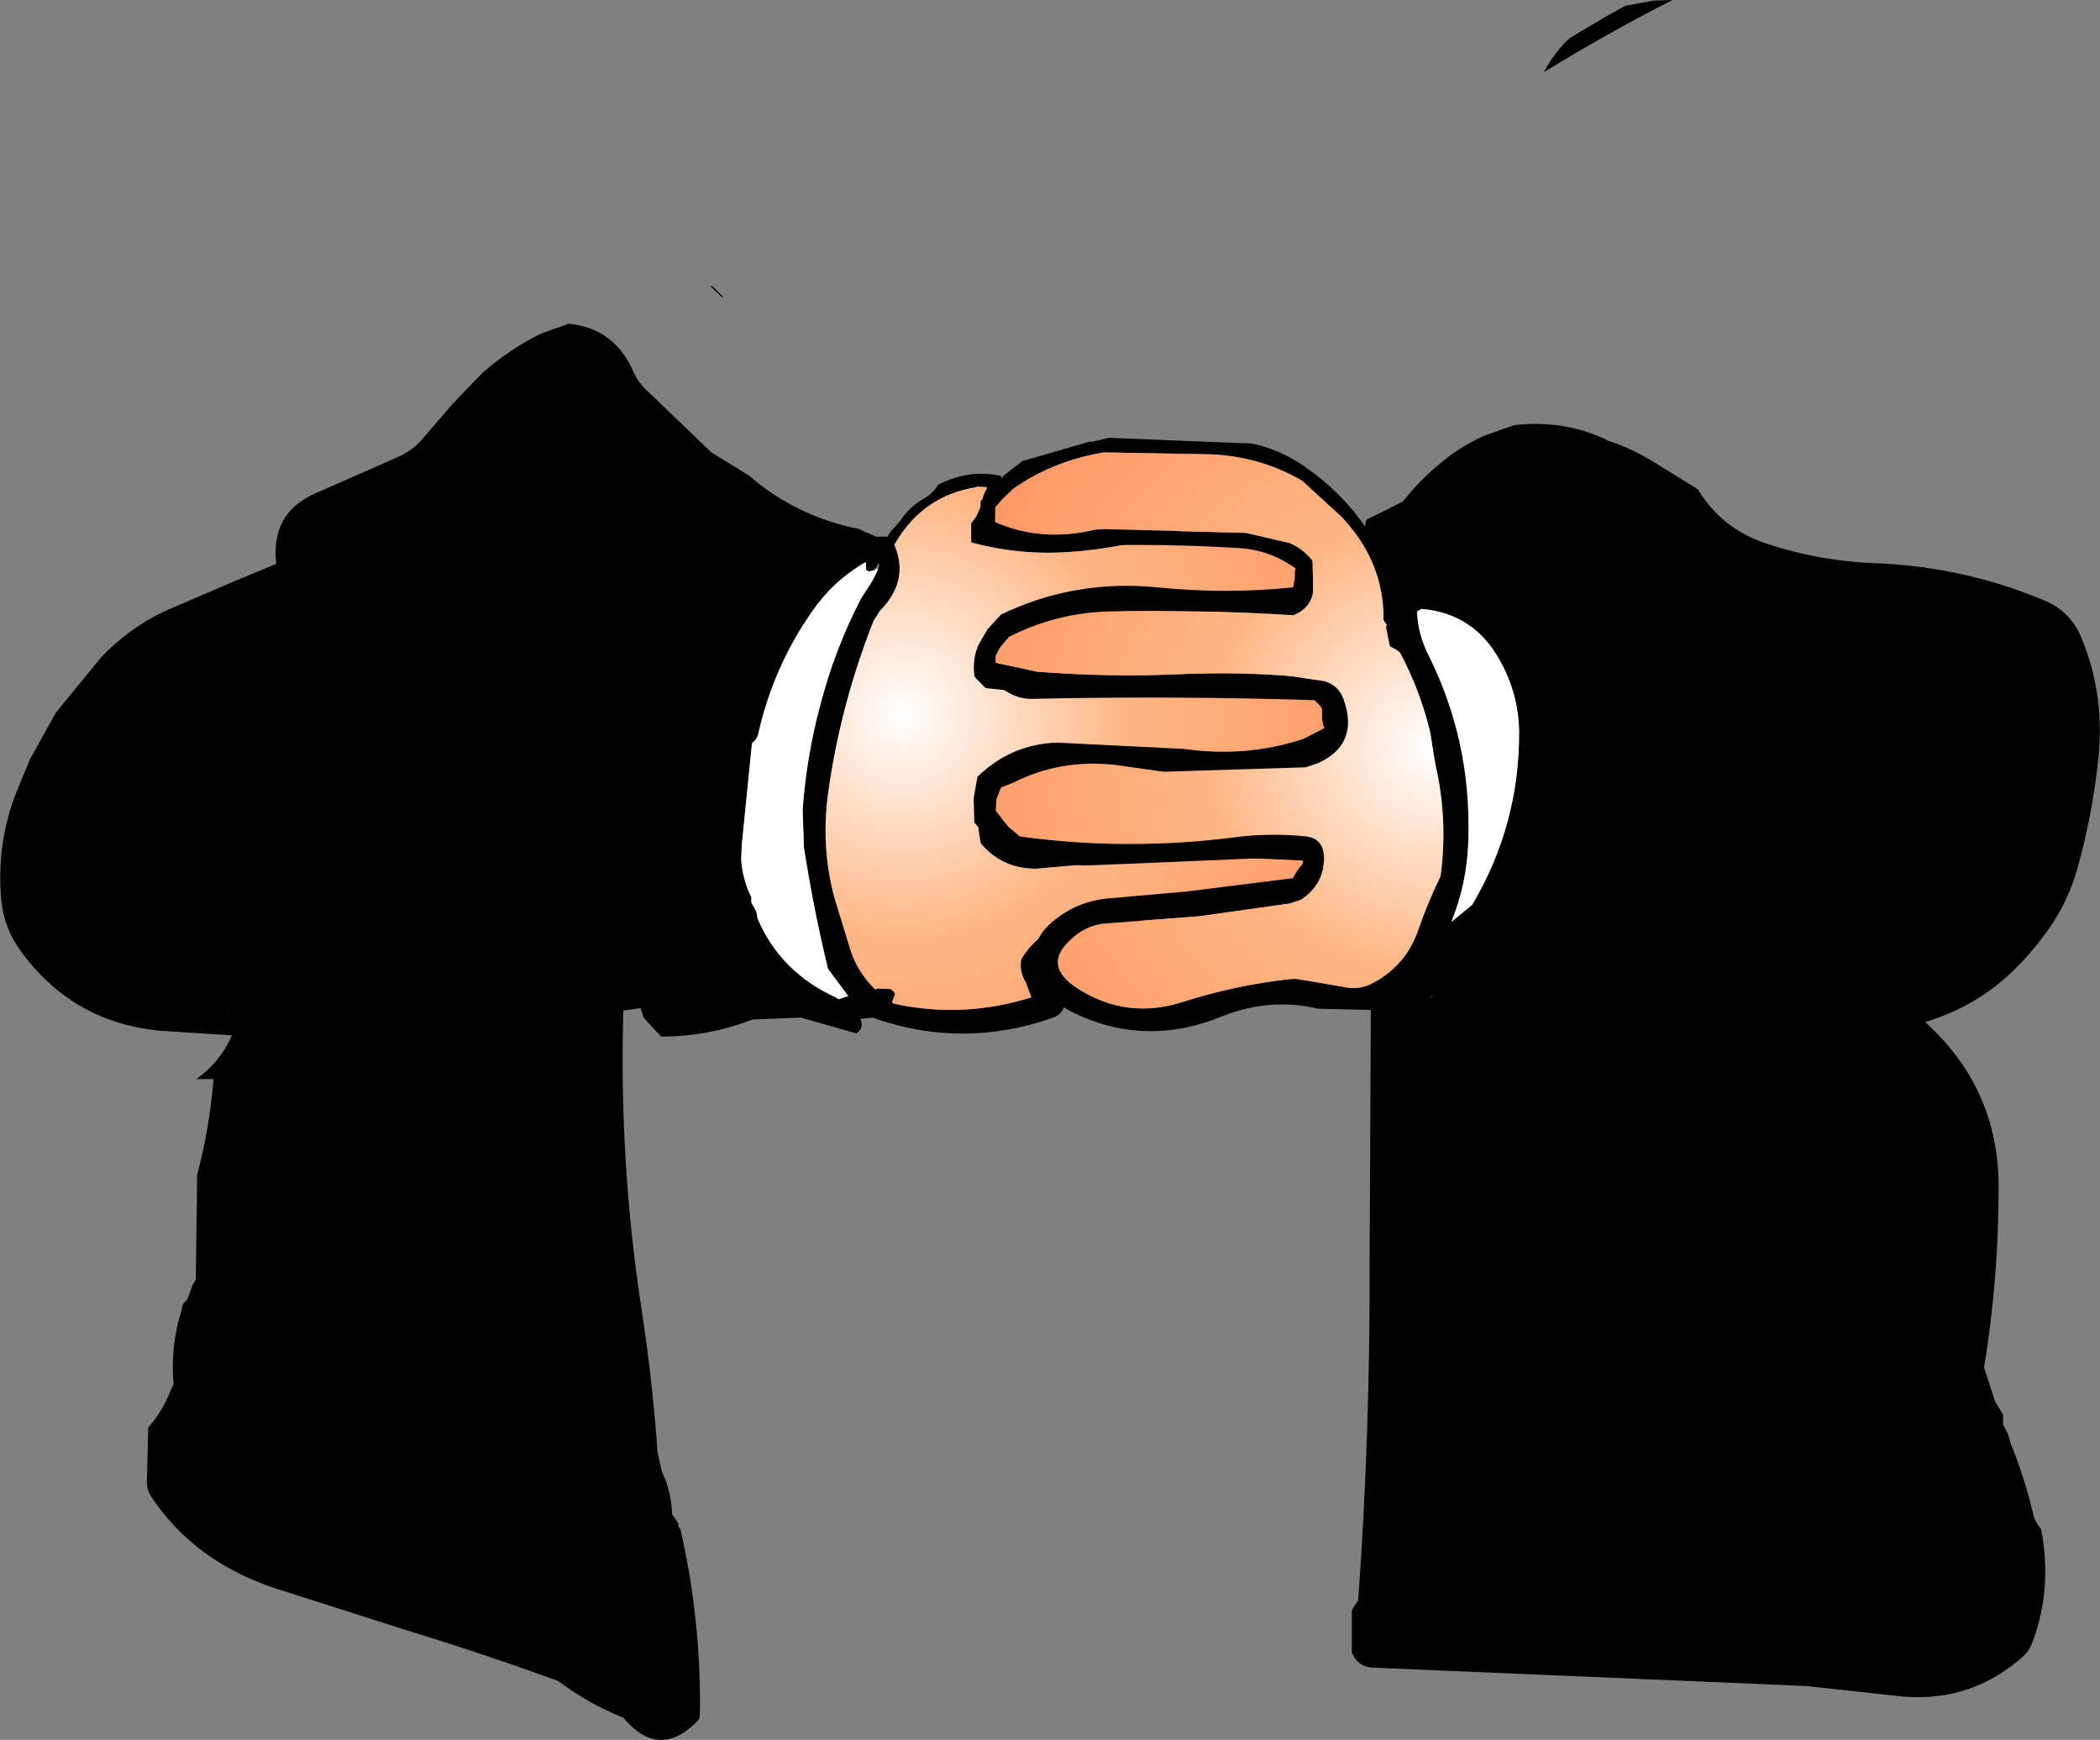
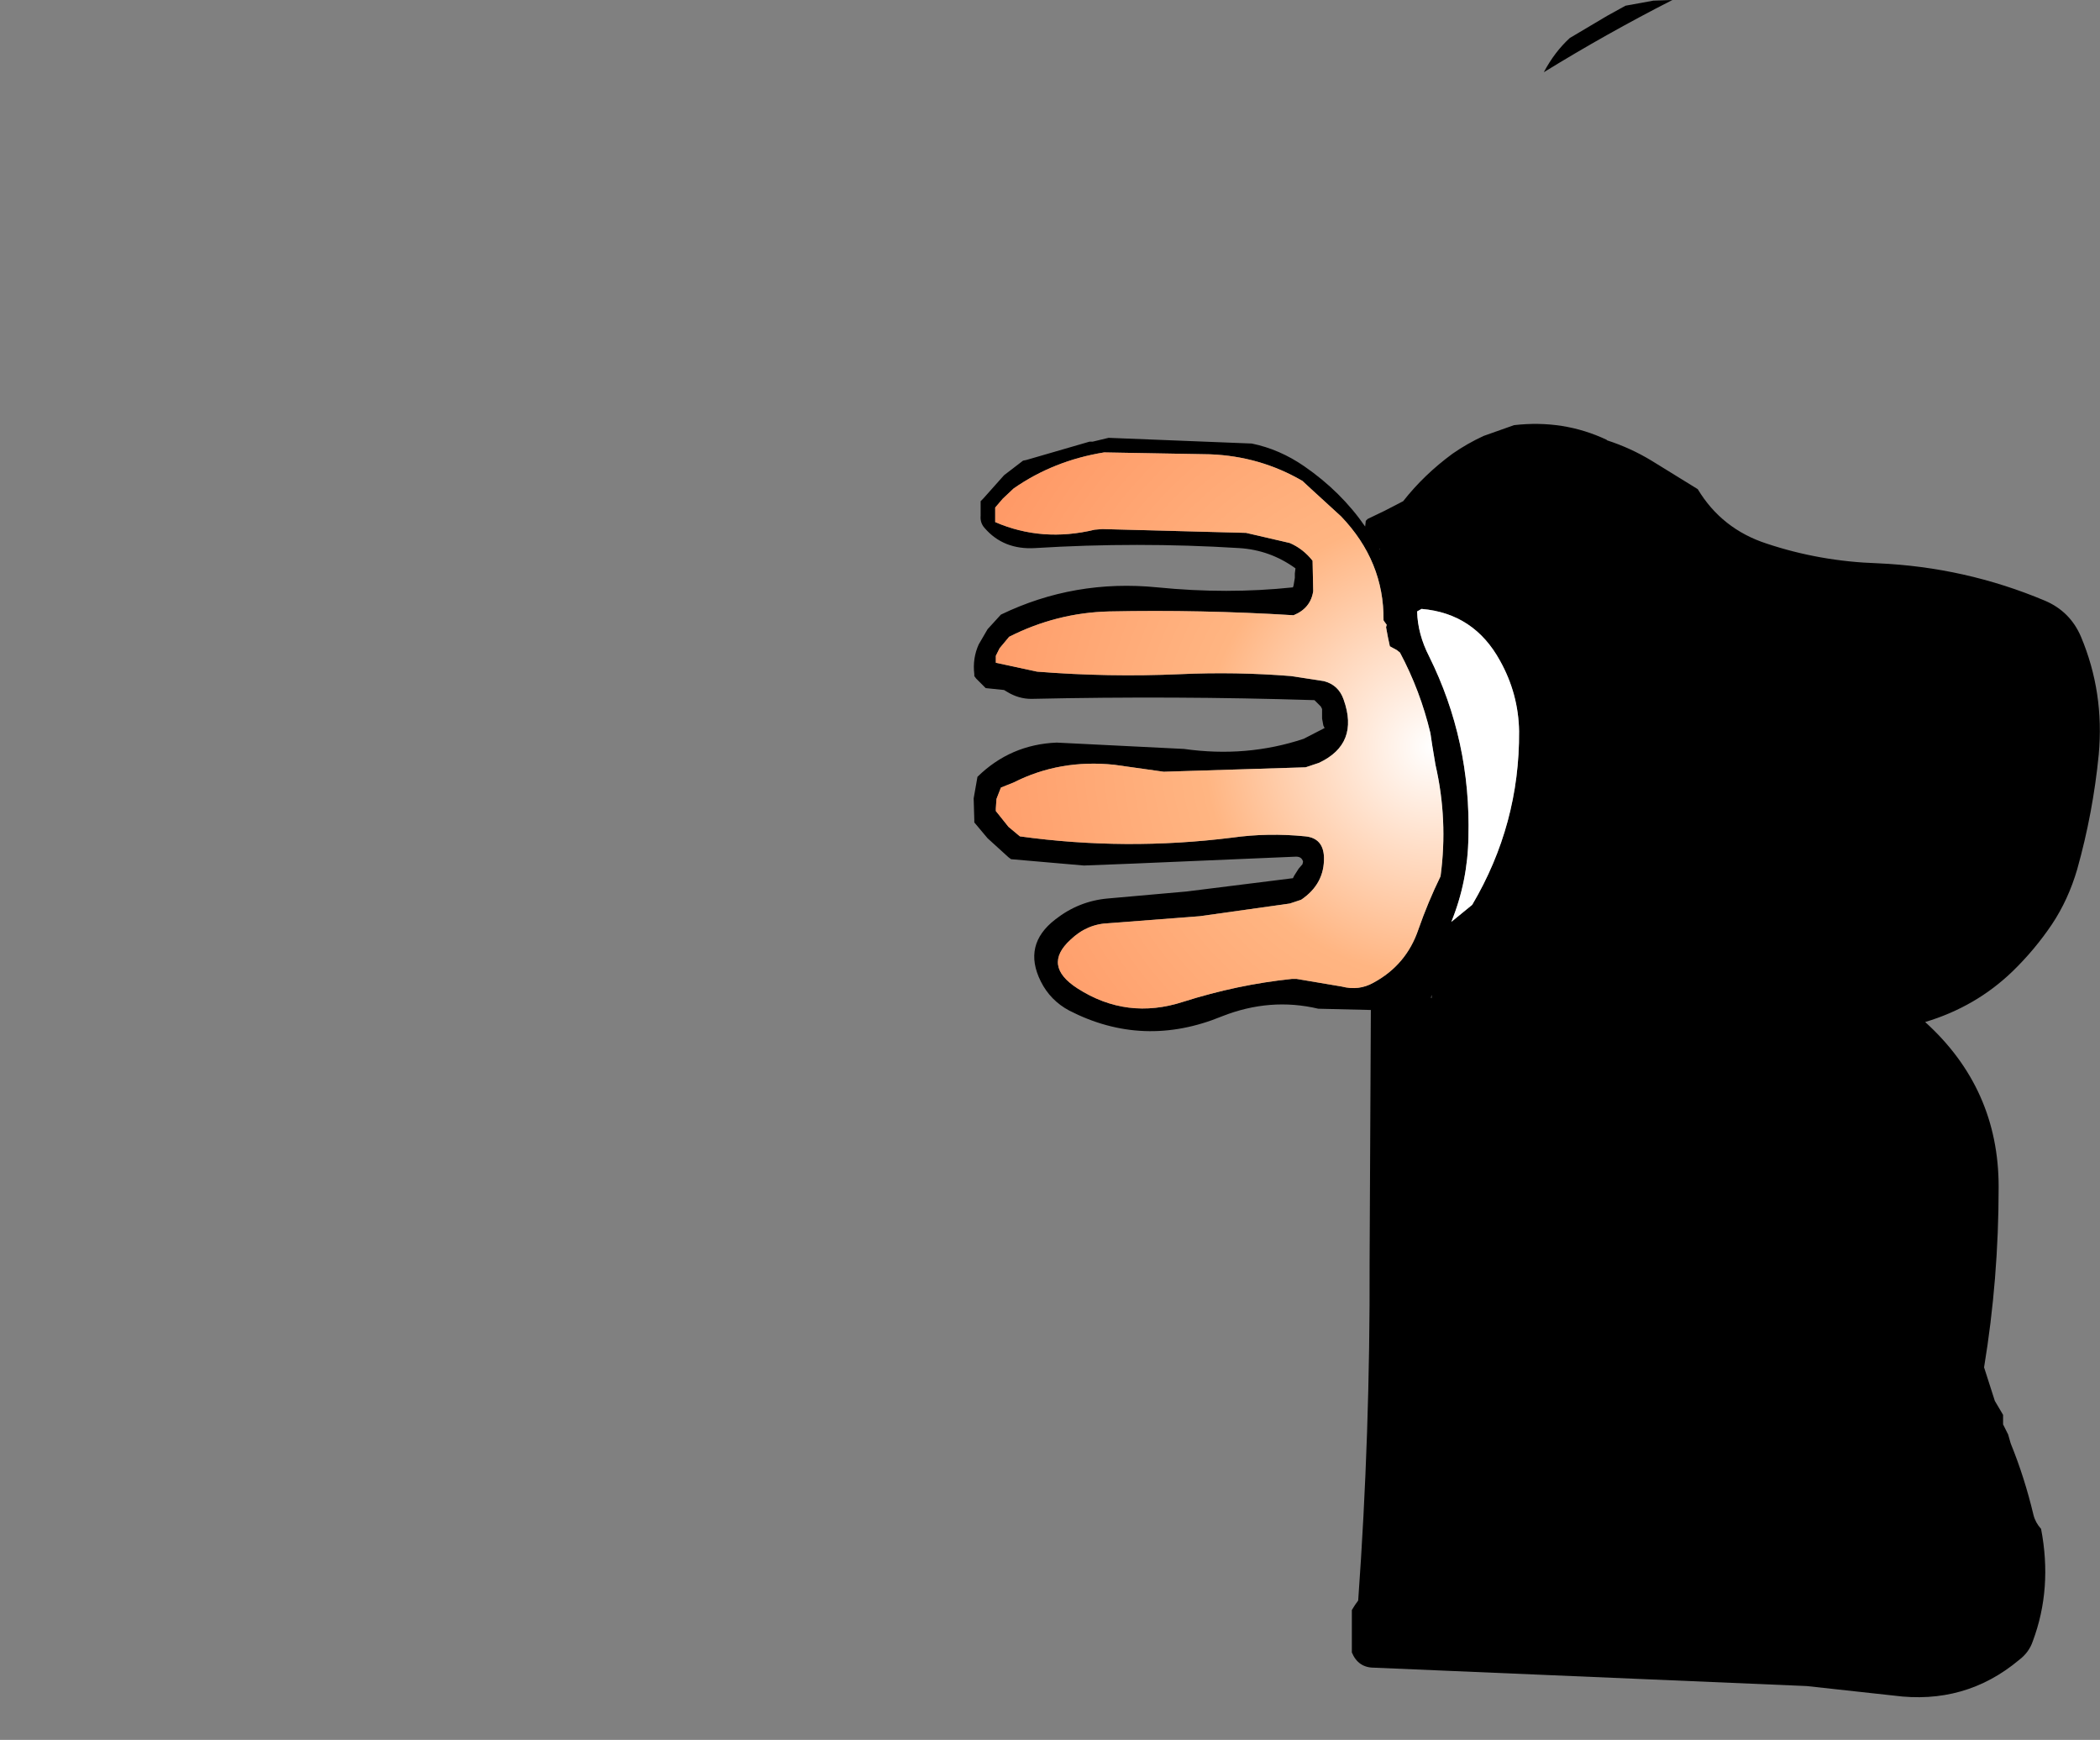
<svg xmlns="http://www.w3.org/2000/svg" height="137.3px" width="165.75px">
  <rect width="100%" height="100%" fill="#808080" stroke="none" />
  <g transform="matrix(1.0, 0.0, 0.0, 1.0, 82.9, 68.65)">
-     <path d="M9.65 -20.35 Q4.6 -20.75 -0.25 -19.6 L-0.55 -19.2 Q-0.8 -18.6 -1.4 -18.4 L1.15 -18.4 15.15 -17.95 Q19.55 -17.35 23.6 -15.45 L23.7 -15.25 23.8 -14.9 23.85 -14.55 Q24.9 -13.1 25.2 -11.4 25.4 -10.1 24.65 -9.1 L24.2 -7.9 22.7 -6.65 Q15.0 -6.05 7.4 -7.65 L0.1 -7.85 Q-4.25 -7.1 -3.8 -3.05 -3.75 -2.55 -3.25 -2.4 0.7 -1.0 5.0 -1.95 12.85 -3.65 20.95 -2.9 23.7 -2.1 25.5 0.0 L25.7 0.55 Q26.9 3.4 24.6 5.85 24.15 6.35 23.45 6.5 17.75 7.9 12.0 6.5 L10.0 6.05 Q5.2 5.1 0.75 6.6 L0.3 6.8 -0.3 7.25 -0.35 7.4 -0.4 7.6 -0.5 7.8 Q0.7 8.8 1.05 10.15 1.3 11.3 0.1 11.7 -6.75 14.05 -13.45 11.85 L-14.0 11.65 -15.0 11.75 Q-14.65 12.4 -15.3 12.9 L-19.7 11.65 -23.5 11.8 Q-27.0 13.15 -30.7 13.15 L-31.05 12.8 -32.1 11.65 -32.15 11.5 -32.2 11.3 -32.35 10.9 -33.7 11.1 Q-34.05 23.1 -32.25 34.75 -31.4 40.3 -31.0 45.95 L-30.65 47.5 Q-29.9 49.1 -29.85 50.85 L-29.6 51.2 -29.35 51.6 -29.35 51.85 -29.2 52.0 Q-27.6 58.95 -27.65 66.25 L-27.7 67.0 Q-30.8 70.35 -33.7 66.9 -36.45 65.8 -38.85 64.0 -44.75 61.85 -50.8 60.0 L-61.3 56.65 Q-67.65 54.5 -71.0 49.4 -71.35 48.85 -71.3 48.1 L-71.2 44.0 Q-70.05 42.7 -69.4 41.0 L-69.2 40.6 Q-69.45 37.7 -68.65 35.0 L-68.45 34.25 -68.1 33.85 -67.7 32.75 -67.45 32.35 -67.35 25.25 -67.35 24.1 Q-66.35 20.35 -66.05 16.5 L-67.4 16.5 Q-65.5 15.15 -64.6 13.05 L-70.1 12.7 Q-77.15 12.1 -81.3 6.35 -82.6 4.55 -82.8 2.35 -83.2 -2.1 -81.6 -6.15 L-80.55 -8.7 -78.5 -12.4 -74.9 -16.8 Q-72.75 -19.05 -69.95 -20.4 L-64.6 -22.7 -61.1 -24.15 Q-61.55 -28.15 -58.05 -29.7 L-51.35 -32.65 Q-50.4 -33.1 -49.7 -33.85 L-47.2 -36.75 -44.85 -39.2 Q-42.7 -41.1 -40.15 -42.35 L-38.0 -43.1 Q-34.4 -42.75 -32.9 -39.3 -32.5 -38.4 -31.75 -37.75 L-26.75 -32.95 -23.75 -31.1 -23.1 -30.55 Q-19.5 -27.75 -15.05 -26.9 L-14.8 -26.75 -13.75 -26.3 -12.85 -26.3 -12.65 -26.65 -11.8 -27.6 Q-11.1 -28.7 -9.9 -29.35 -9.25 -29.75 -8.85 -30.4 -6.4 -31.65 -3.9 -31.1 L-3.8 -30.55 Q-3.75 -29.7 -4.25 -29.05 L-4.35 -28.85 -4.35 -28.65 -4.35 -28.3 -4.4 -27.9 -4.5 -27.75 -4.8 -27.3 -5.0 -26.95 Q0.15 -25.7 6.05 -27.35 10.6 -28.6 15.35 -28.3 19.85 -28.0 23.3 -25.45 L23.55 -25.05 Q23.95 -23.55 23.6 -22.05 22.2 -21.05 20.5 -20.85 L10.6 -20.3 9.65 -20.35 M21.75 -25.45 Q15.4 -28.25 8.65 -26.35 5.2 -25.35 1.6 -25.1 -2.4 -24.8 -6.25 -25.85 L-6.25 -26.2 -6.25 -26.8 -6.25 -27.35 -5.85 -27.9 -5.6 -28.45 -5.5 -28.65 -5.4 -29.2 -5.2 -29.75 -5.0 -30.15 -5.0 -30.2 -5.8 -30.25 -5.85 -30.2 Q-10.0 -29.55 -12.2 -25.85 L-12.3 -25.65 Q-11.1 -22.8 -13.45 -20.45 L-13.95 -19.65 Q-16.6 -12.95 -17.55 -5.95 -18.1 -1.8 -17.05 2.15 L-15.75 6.4 Q-15.15 8.15 -13.8 9.45 L-13.65 9.35 -12.6 9.4 -12.35 9.6 -12.25 9.8 -12.5 10.45 -12.35 10.55 Q-6.9 11.75 -1.5 10.05 L-1.95 8.85 Q-2.45 8.05 -2.3 7.05 -0.8 4.55 2.05 4.2 6.35 3.65 10.6 4.4 L20.1 5.0 23.6 4.35 Q25.7 1.1 22.05 -0.4 L20.75 -0.7 10.85 -1.15 10.1 -1.1 -1.05 -0.1 Q-3.75 -0.05 -5.5 -2.1 L-5.65 -3.05 -5.75 -4.5 -5.75 -4.7 -5.6 -4.9 -5.5 -5.1 Q-4.45 -9.05 0.1 -9.6 L7.85 -9.25 12.05 -8.5 15.3 -8.25 21.55 -8.45 Q22.7 -8.55 23.2 -9.65 L23.55 -10.2 23.4 -11.5 Q23.4 -12.7 22.45 -13.4 L22.4 -13.6 22.35 -13.8 22.35 -14.15 22.25 -14.3 22.1 -14.55 Q18.1 -16.4 13.6 -16.65 L-2.15 -16.9 Q-2.9 -16.9 -3.3 -17.6 L-3.35 -17.8 -3.35 -17.95 -3.35 -18.15 Q-0.95 -22.05 3.9 -21.95 L20.5 -21.65 21.45 -22.25 22.45 -23.1 22.45 -23.3 22.45 -23.45 22.45 -23.85 22.45 -24.2 22.35 -24.4 22.2 -24.6 22.2 -24.8 22.2 -24.95 21.95 -25.15 21.8 -25.35 21.75 -25.45 M-25.9 -45.3 L-25.8 -45.1 -26.6 -45.85 -26.85 -46.1 -26.65 -46.05 -25.9 -45.3 M-13.6 -23.7 L-13.5 -24.1 -13.6 -24.2 -13.6 -24.15 -13.7 -23.95 -13.75 -23.8 -13.9 -23.65 -14.35 -23.55 -14.55 -23.7 -14.55 -23.9 -14.55 -24.1 -14.55 -24.25 -14.55 -24.3 -14.65 -24.25 Q-17.15 -22.8 -18.8 -20.4 -21.85 -16.05 -23.05 -10.75 -23.15 -10.3 -23.55 -10.0 L-24.35 -2.0 -24.4 -0.85 Q-24.3 0.75 -23.6 2.15 L-23.6 2.35 -23.6 2.55 -23.5 2.75 -23.2 3.3 -23.1 3.85 Q-21.3 8.05 -16.95 10.05 L-16.7 10.2 -15.95 9.95 -17.55 7.8 Q-18.7 3.05 -19.45 -1.8 L-19.55 -4.75 Q-19.25 -8.9 -18.2 -12.85 -17.05 -17.35 -14.95 -21.4 L-14.05 -22.8 -13.6 -23.7 M-64.95 11.0 L-64.95 11.05 -64.9 11.05 -64.95 11.0" fill="#000000" fill-rule="evenodd" stroke="none" />
-     <path d="M21.75 -25.45 L21.8 -25.35 21.95 -25.15 22.2 -24.95 22.2 -24.8 22.2 -24.6 22.35 -24.4 22.45 -24.2 22.45 -23.85 22.45 -23.45 22.45 -23.3 22.45 -23.1 21.45 -22.25 20.5 -21.65 3.9 -21.95 Q-0.95 -22.05 -3.35 -18.15 L-3.35 -17.95 -3.35 -17.8 -3.3 -17.6 Q-2.9 -16.9 -2.15 -16.9 L13.6 -16.65 Q18.1 -16.4 22.1 -14.55 L22.25 -14.3 22.35 -14.15 22.35 -13.8 22.4 -13.6 22.45 -13.4 Q23.4 -12.7 23.4 -11.5 L23.55 -10.2 23.2 -9.65 Q22.7 -8.55 21.55 -8.45 L15.3 -8.25 12.05 -8.5 7.85 -9.25 0.1 -9.6 Q-4.45 -9.05 -5.5 -5.1 L-5.6 -4.9 -5.75 -4.7 -5.75 -4.5 -5.65 -3.05 -5.5 -2.1 Q-3.75 -0.05 -1.05 -0.1 L10.1 -1.1 10.85 -1.15 20.75 -0.7 22.05 -0.4 Q25.7 1.1 23.6 4.35 L20.1 5.0 10.6 4.4 Q6.35 3.65 2.05 4.2 -0.8 4.55 -2.3 7.05 -2.45 8.05 -1.95 8.85 L-1.5 10.05 Q-6.9 11.75 -12.35 10.55 L-12.5 10.45 -12.25 9.8 -12.35 9.6 -12.6 9.4 -13.65 9.35 -13.8 9.45 Q-15.15 8.15 -15.75 6.4 L-17.05 2.15 Q-18.1 -1.8 -17.55 -5.95 -16.6 -12.95 -13.95 -19.65 L-13.45 -20.45 Q-11.1 -22.8 -12.3 -25.65 L-12.2 -25.85 Q-10.0 -29.55 -5.85 -30.2 L-5.8 -30.25 -5.0 -30.2 -5.0 -30.15 -5.2 -29.75 -5.4 -29.2 -5.5 -28.65 -5.6 -28.45 -5.85 -27.9 -6.25 -27.35 -6.25 -26.8 -6.25 -26.2 -6.25 -25.85 Q-2.4 -24.8 1.6 -25.1 5.2 -25.35 8.65 -26.35 15.4 -28.25 21.75 -25.45" fill="url(#gradient0)" fill-rule="evenodd" stroke="none" />
-     <path d="M-13.75 -23.8 L-13.6 -23.7 -14.05 -22.8 -14.95 -21.4 Q-17.05 -17.35 -18.2 -12.85 -19.25 -8.9 -19.55 -4.75 L-19.45 -1.8 Q-18.7 3.05 -17.55 7.8 L-15.95 9.95 -16.7 10.2 -16.95 10.05 Q-21.3 8.05 -23.1 3.85 L-23.2 3.3 -23.5 2.75 -23.6 2.55 -23.6 2.35 -23.6 2.15 Q-24.3 0.75 -24.4 -0.85 L-24.35 -2.0 -23.55 -10.0 Q-23.15 -10.3 -23.05 -10.75 -21.85 -16.05 -18.8 -20.4 -17.15 -22.8 -14.65 -24.25 L-14.55 -24.25 -14.55 -24.1 -14.55 -23.9 -14.55 -23.7 -14.35 -23.55 -13.9 -23.65 -13.75 -23.8" fill="#ffffff" fill-rule="evenodd" stroke="none" />
    <path d="M38.95 -62.95 Q39.8 -64.55 41.0 -65.65 L43.95 -67.4 45.4 -68.2 47.6 -68.6 49.1 -68.65 Q43.9 -66.0 38.95 -62.95 M78.5 -21.25 Q80.5 -20.4 81.35 -18.4 83.2 -14.0 82.75 -9.1 82.3 -4.5 81.05 -0.05 80.35 2.35 79.05 4.3 77.7 6.3 75.95 8.0 73.05 10.8 69.05 12.0 74.85 17.25 74.85 25.0 74.85 32.3 73.7 39.25 L74.55 41.9 75.2 43.0 75.2 43.4 75.2 43.75 75.6 44.55 75.8 45.25 Q76.9 47.95 77.6 50.9 77.75 51.5 78.2 52.0 79.1 56.7 77.55 60.85 77.25 61.75 76.45 62.35 72.2 65.9 66.55 65.15 L59.7 64.4 25.55 62.95 Q24.3 62.95 23.8 61.75 L23.8 59.5 23.8 58.4 24.05 58.0 24.3 57.65 Q25.25 44.45 25.2 31.0 L25.3 11.05 21.15 10.95 Q17.35 10.05 13.55 11.55 7.35 14.1 1.5 11.1 0.0 10.3 -0.75 8.8 -2.2 5.9 0.4 3.9 2.25 2.45 4.55 2.25 L10.75 1.7 19.15 0.65 19.25 0.45 19.6 -0.1 19.9 -0.45 19.95 -0.65 Q19.85 -1.05 19.4 -1.05 L6.5 -0.5 2.65 -0.35 -3.1 -0.85 -3.3 -1.0 -4.95 -2.5 -6.0 -3.75 -6.0 -3.95 -6.05 -5.65 -5.75 -7.35 Q-3.15 -9.9 0.5 -10.05 L10.55 -9.55 Q15.5 -8.85 20.0 -10.35 L21.65 -11.2 21.55 -11.4 21.45 -11.95 21.45 -12.35 21.45 -12.7 21.35 -12.9 20.85 -13.4 Q9.75 -13.75 -1.5 -13.5 -2.5 -13.5 -3.4 -14.05 L-3.65 -14.2 -5.1 -14.35 -5.3 -14.55 -5.85 -15.1 -6.0 -15.3 -6.0 -15.45 Q-6.15 -16.7 -5.65 -17.8 L-4.95 -19.0 -3.9 -20.15 Q1.9 -22.95 8.45 -22.3 13.95 -21.75 19.15 -22.3 L19.2 -22.45 19.3 -23.05 19.3 -23.4 19.35 -23.8 Q17.35 -25.25 14.9 -25.4 6.85 -25.9 -1.2 -25.4 -3.7 -25.25 -5.2 -27.0 -5.55 -27.4 -5.5 -27.95 L-5.5 -29.1 -5.3 -29.3 -3.65 -31.15 -2.15 -32.3 -1.9 -32.35 3.1 -33.8 3.35 -33.8 4.6 -34.1 15.9 -33.65 Q18.1 -33.2 20.05 -31.85 22.95 -29.85 24.85 -27.1 L24.9 -27.55 25.05 -27.7 26.4 -28.35 27.85 -29.1 Q29.5 -31.2 31.75 -32.85 32.9 -33.65 34.2 -34.25 L36.6 -35.1 Q40.5 -35.55 43.9 -33.95 L43.95 -33.9 Q45.8 -33.3 47.45 -32.3 L51.1 -30.05 Q53.0 -26.9 56.55 -25.75 60.75 -24.35 65.3 -24.2 72.2 -23.9 78.5 -21.25 M25.95 -25.35 L26.0 -25.3 26.0 -25.35 25.95 -25.35 M28.95 -20.4 Q29.0 -18.6 29.9 -16.85 33.2 -10.2 33.0 -2.6 32.95 0.9 31.65 4.1 L33.3 2.75 Q37.05 -3.6 37.0 -10.95 36.95 -13.9 35.5 -16.5 33.45 -20.25 29.3 -20.6 L28.95 -20.4 M26.3 -19.7 Q26.35 -24.35 22.95 -27.9 L20.6 -30.05 19.9 -30.7 Q16.55 -32.65 12.6 -32.8 L4.25 -32.95 Q0.25 -32.3 -2.9 -30.1 L-3.75 -29.3 -4.35 -28.6 -4.35 -28.2 -4.35 -27.45 Q-0.65 -25.85 3.5 -26.85 L4.1 -26.9 15.45 -26.6 18.9 -25.8 Q19.95 -25.35 20.7 -24.4 L20.75 -22.0 Q20.55 -20.65 19.2 -20.1 11.9 -20.55 4.65 -20.4 0.5 -20.3 -3.25 -18.4 L-4.0 -17.5 -4.3 -16.9 -4.3 -16.7 -4.3 -16.55 -4.3 -16.35 -1.05 -15.65 Q4.6 -15.2 10.25 -15.45 14.65 -15.65 19.0 -15.3 L21.6 -14.9 Q22.75 -14.6 23.15 -13.45 24.4 -9.95 21.2 -8.45 L20.15 -8.1 8.95 -7.75 5.05 -8.3 Q0.75 -8.75 -2.9 -6.9 L-3.9 -6.5 -4.25 -5.6 -4.3 -4.85 -4.3 -4.65 -3.3 -3.4 -2.4 -2.65 Q5.95 -1.5 14.35 -2.55 17.2 -2.95 20.15 -2.65 21.55 -2.5 21.6 -1.0 21.65 1.1 19.8 2.35 L18.9 2.65 11.8 3.65 4.65 4.2 Q2.9 4.25 1.6 5.5 -0.65 7.55 2.15 9.35 6.05 11.85 10.5 10.4 14.75 9.05 19.05 8.6 L19.45 8.6 23.0 9.2 Q24.35 9.55 25.5 8.9 28.1 7.5 29.05 4.7 29.8 2.55 30.8 0.5 31.4 -3.95 30.4 -8.3 L30.15 -9.8 30.0 -10.8 Q29.2 -14.15 27.6 -17.15 L27.35 -17.35 26.8 -17.65 26.65 -18.35 26.5 -19.15 26.55 -19.35 26.4 -19.55 26.3 -19.7 M30.1 10.1 L30.1 9.85 30.05 10.05 30.05 10.1 30.1 10.1" fill="#000000" fill-rule="evenodd" stroke="none" />
    <path d="M26.3 -19.7 L26.4 -19.55 26.55 -19.35 26.5 -19.15 26.65 -18.35 26.8 -17.65 27.35 -17.35 27.6 -17.15 Q29.2 -14.15 30.0 -10.8 L30.15 -9.8 30.4 -8.3 Q31.4 -3.95 30.8 0.5 29.8 2.55 29.05 4.7 28.1 7.5 25.5 8.9 24.35 9.55 23.0 9.2 L19.45 8.6 19.05 8.6 Q14.75 9.05 10.5 10.4 6.05 11.85 2.15 9.35 -0.65 7.55 1.6 5.5 2.9 4.25 4.65 4.2 L11.8 3.65 18.9 2.65 19.8 2.35 Q21.65 1.1 21.6 -1.0 21.55 -2.5 20.15 -2.65 17.2 -2.95 14.35 -2.55 5.95 -1.5 -2.4 -2.65 L-3.3 -3.4 -4.3 -4.65 -4.3 -4.85 -4.25 -5.6 -3.9 -6.5 -2.9 -6.9 Q0.75 -8.75 5.05 -8.3 L8.95 -7.75 20.15 -8.1 21.2 -8.45 Q24.4 -9.95 23.15 -13.45 22.75 -14.6 21.6 -14.9 L19.0 -15.3 Q14.65 -15.65 10.25 -15.45 4.6 -15.2 -1.05 -15.65 L-4.3 -16.35 -4.3 -16.55 -4.3 -16.7 -4.3 -16.9 -4.0 -17.5 -3.25 -18.4 Q0.5 -20.3 4.65 -20.4 11.9 -20.55 19.2 -20.1 20.55 -20.65 20.75 -22.0 L20.7 -24.4 Q19.95 -25.35 18.9 -25.8 L15.45 -26.6 4.1 -26.9 3.5 -26.85 Q-0.65 -25.85 -4.35 -27.45 L-4.35 -28.2 -4.35 -28.6 -3.75 -29.3 -2.9 -30.1 Q0.25 -32.3 4.25 -32.95 L12.6 -32.8 Q16.55 -32.65 19.9 -30.7 L20.6 -30.05 22.95 -27.9 Q26.35 -24.35 26.3 -19.7" fill="url(#gradient1)" fill-rule="evenodd" stroke="none" />
    <path d="M28.95 -20.4 L29.3 -20.6 Q33.45 -20.25 35.5 -16.5 36.95 -13.9 37.0 -10.95 37.05 -3.6 33.3 2.75 L31.65 4.1 Q32.95 0.9 33.0 -2.6 33.2 -10.2 29.9 -16.85 29.0 -18.6 28.95 -20.4" fill="#ffffff" fill-rule="evenodd" stroke="none" />
  </g>
  <defs>
    <radialGradient cx="0" cy="0" gradientTransform="matrix(0.048, 0.0, 0.0, 0.048, -11.65, -12.35)" gradientUnits="userSpaceOnUse" id="gradient0" r="819.2" spreadMethod="pad">
      <stop offset="0.0" stop-color="#ffffff" />
      <stop offset="0.459" stop-color="#ffb582" />
      <stop offset="1.0" stop-color="#ff9966" />
    </radialGradient>
    <radialGradient cx="0" cy="0" gradientTransform="matrix(0.048, 0.0, 0.0, 0.048, 30.15, -9.7)" gradientUnits="userSpaceOnUse" id="gradient1" r="819.2" spreadMethod="pad">
      <stop offset="0.0" stop-color="#ffffff" />
      <stop offset="0.459" stop-color="#ffb582" />
      <stop offset="1.0" stop-color="#ff9966" />
    </radialGradient>
  </defs>
</svg>